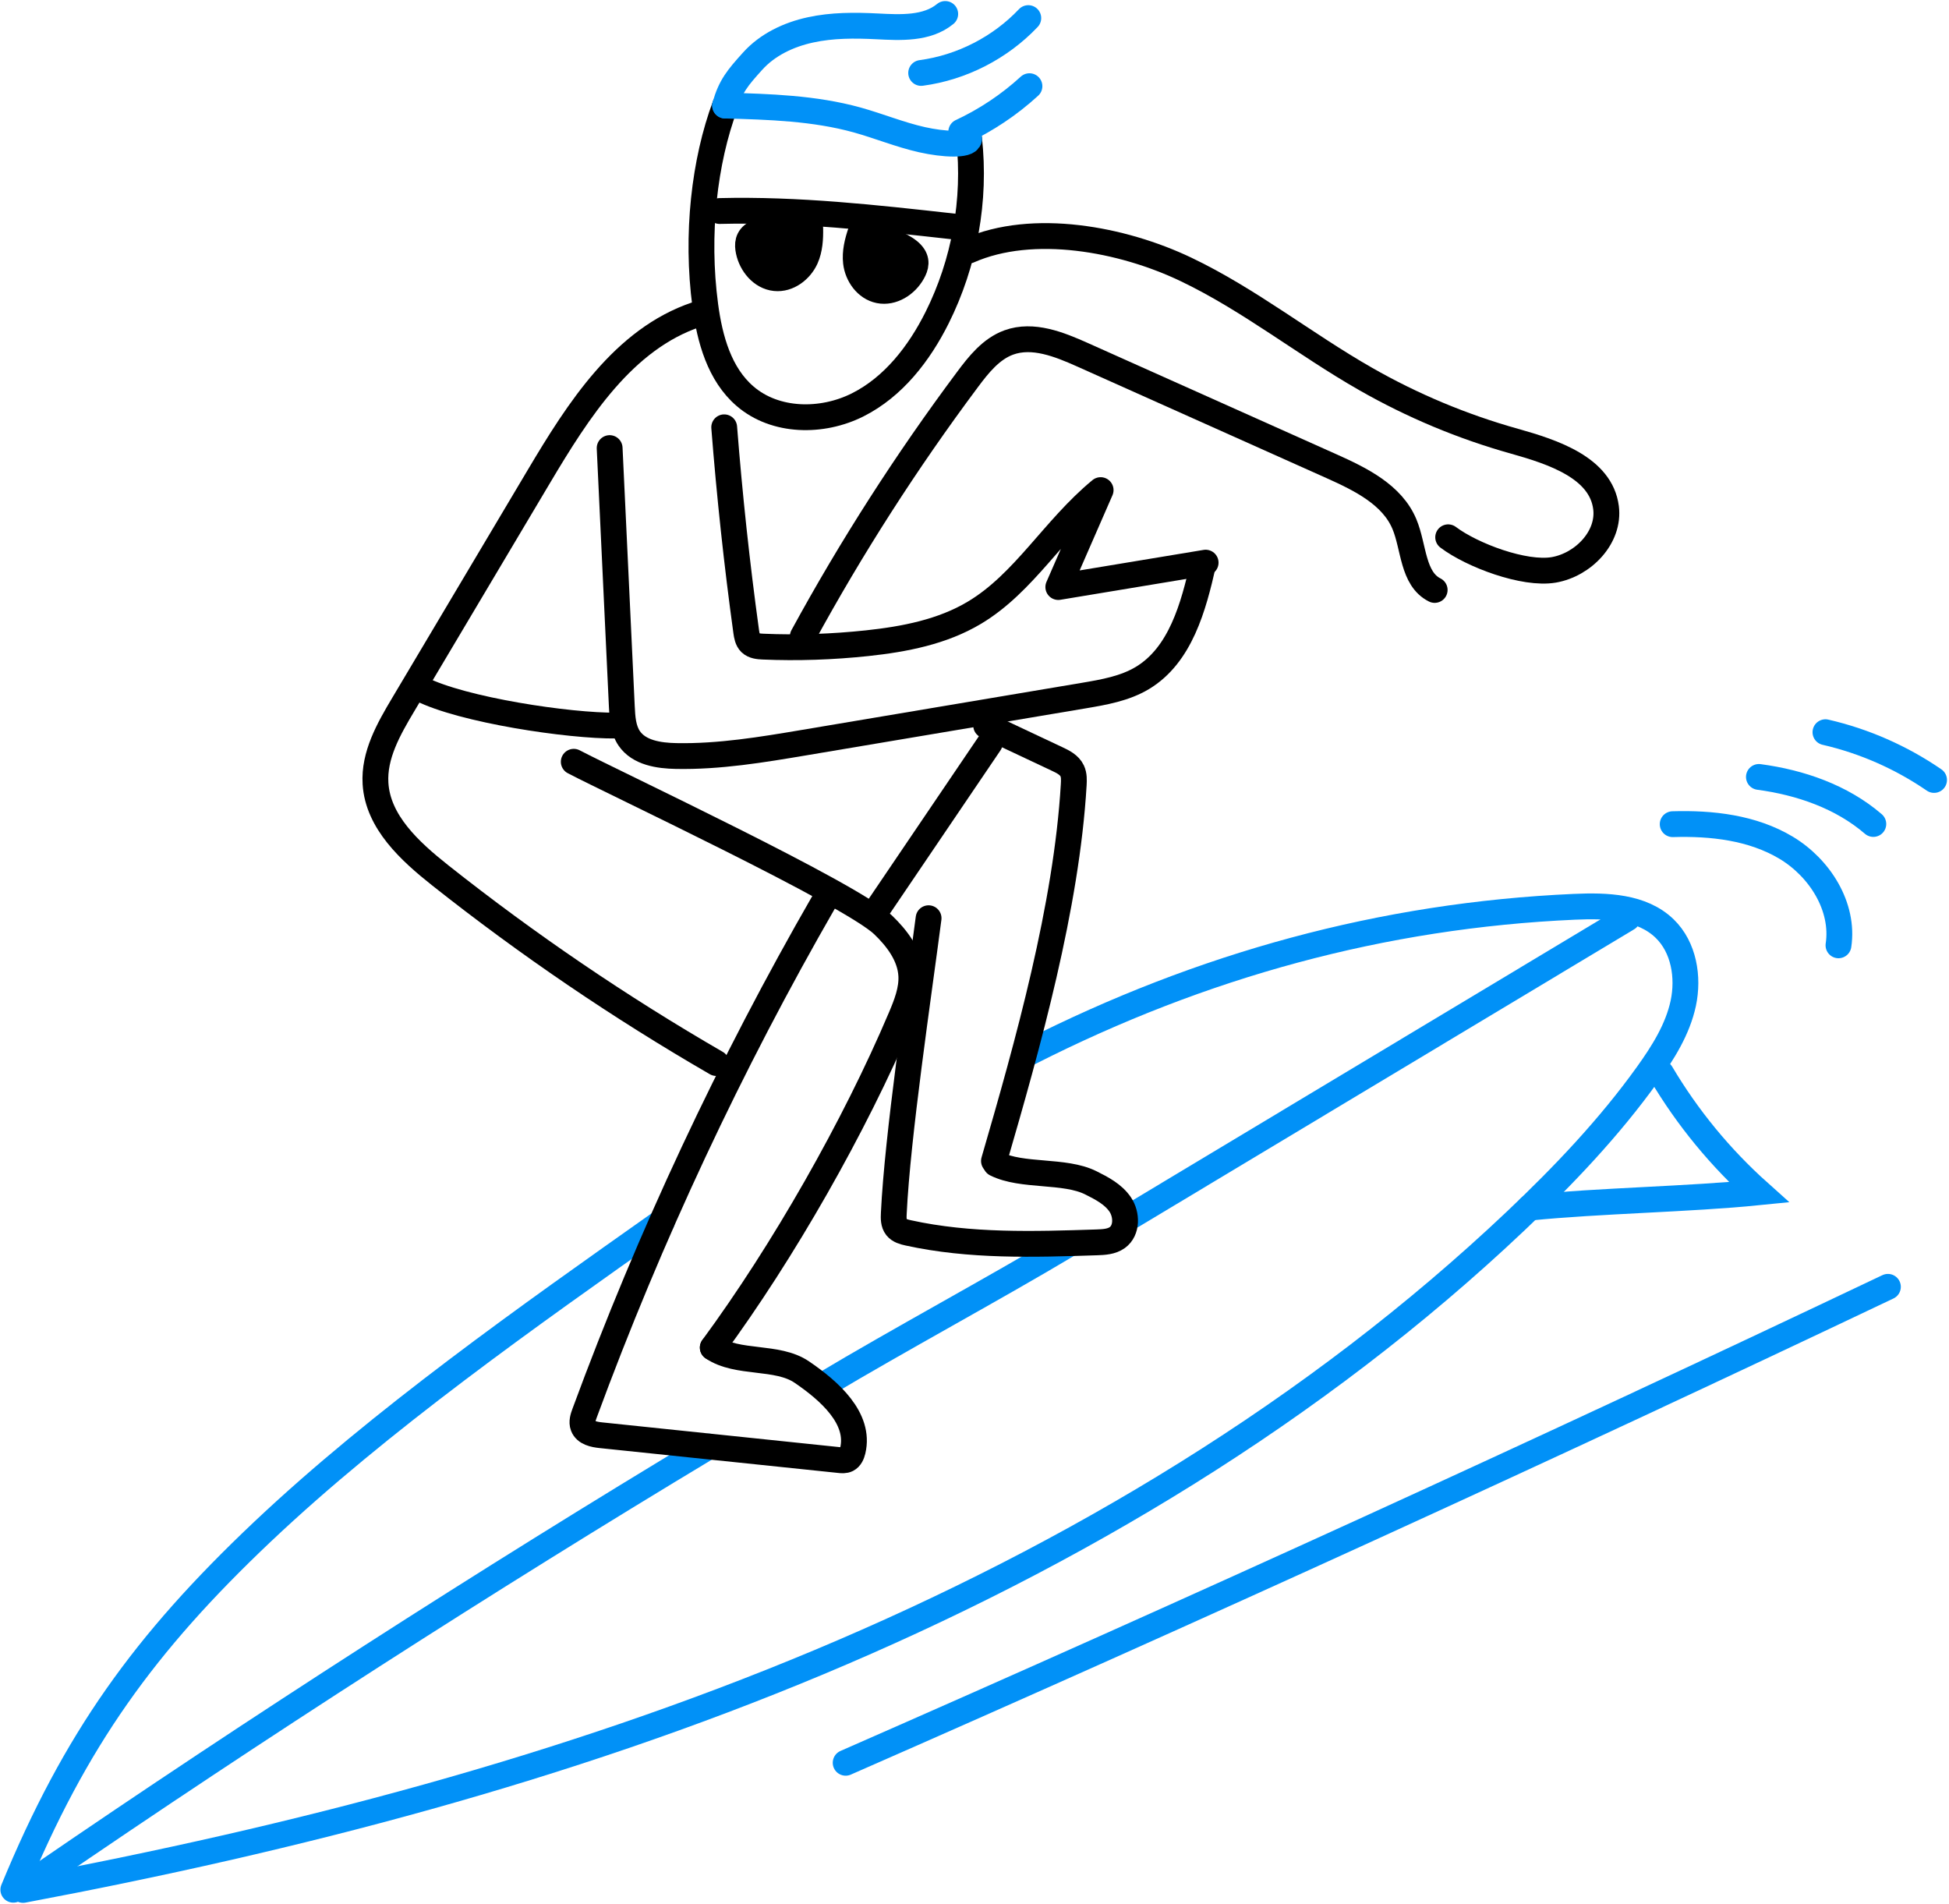
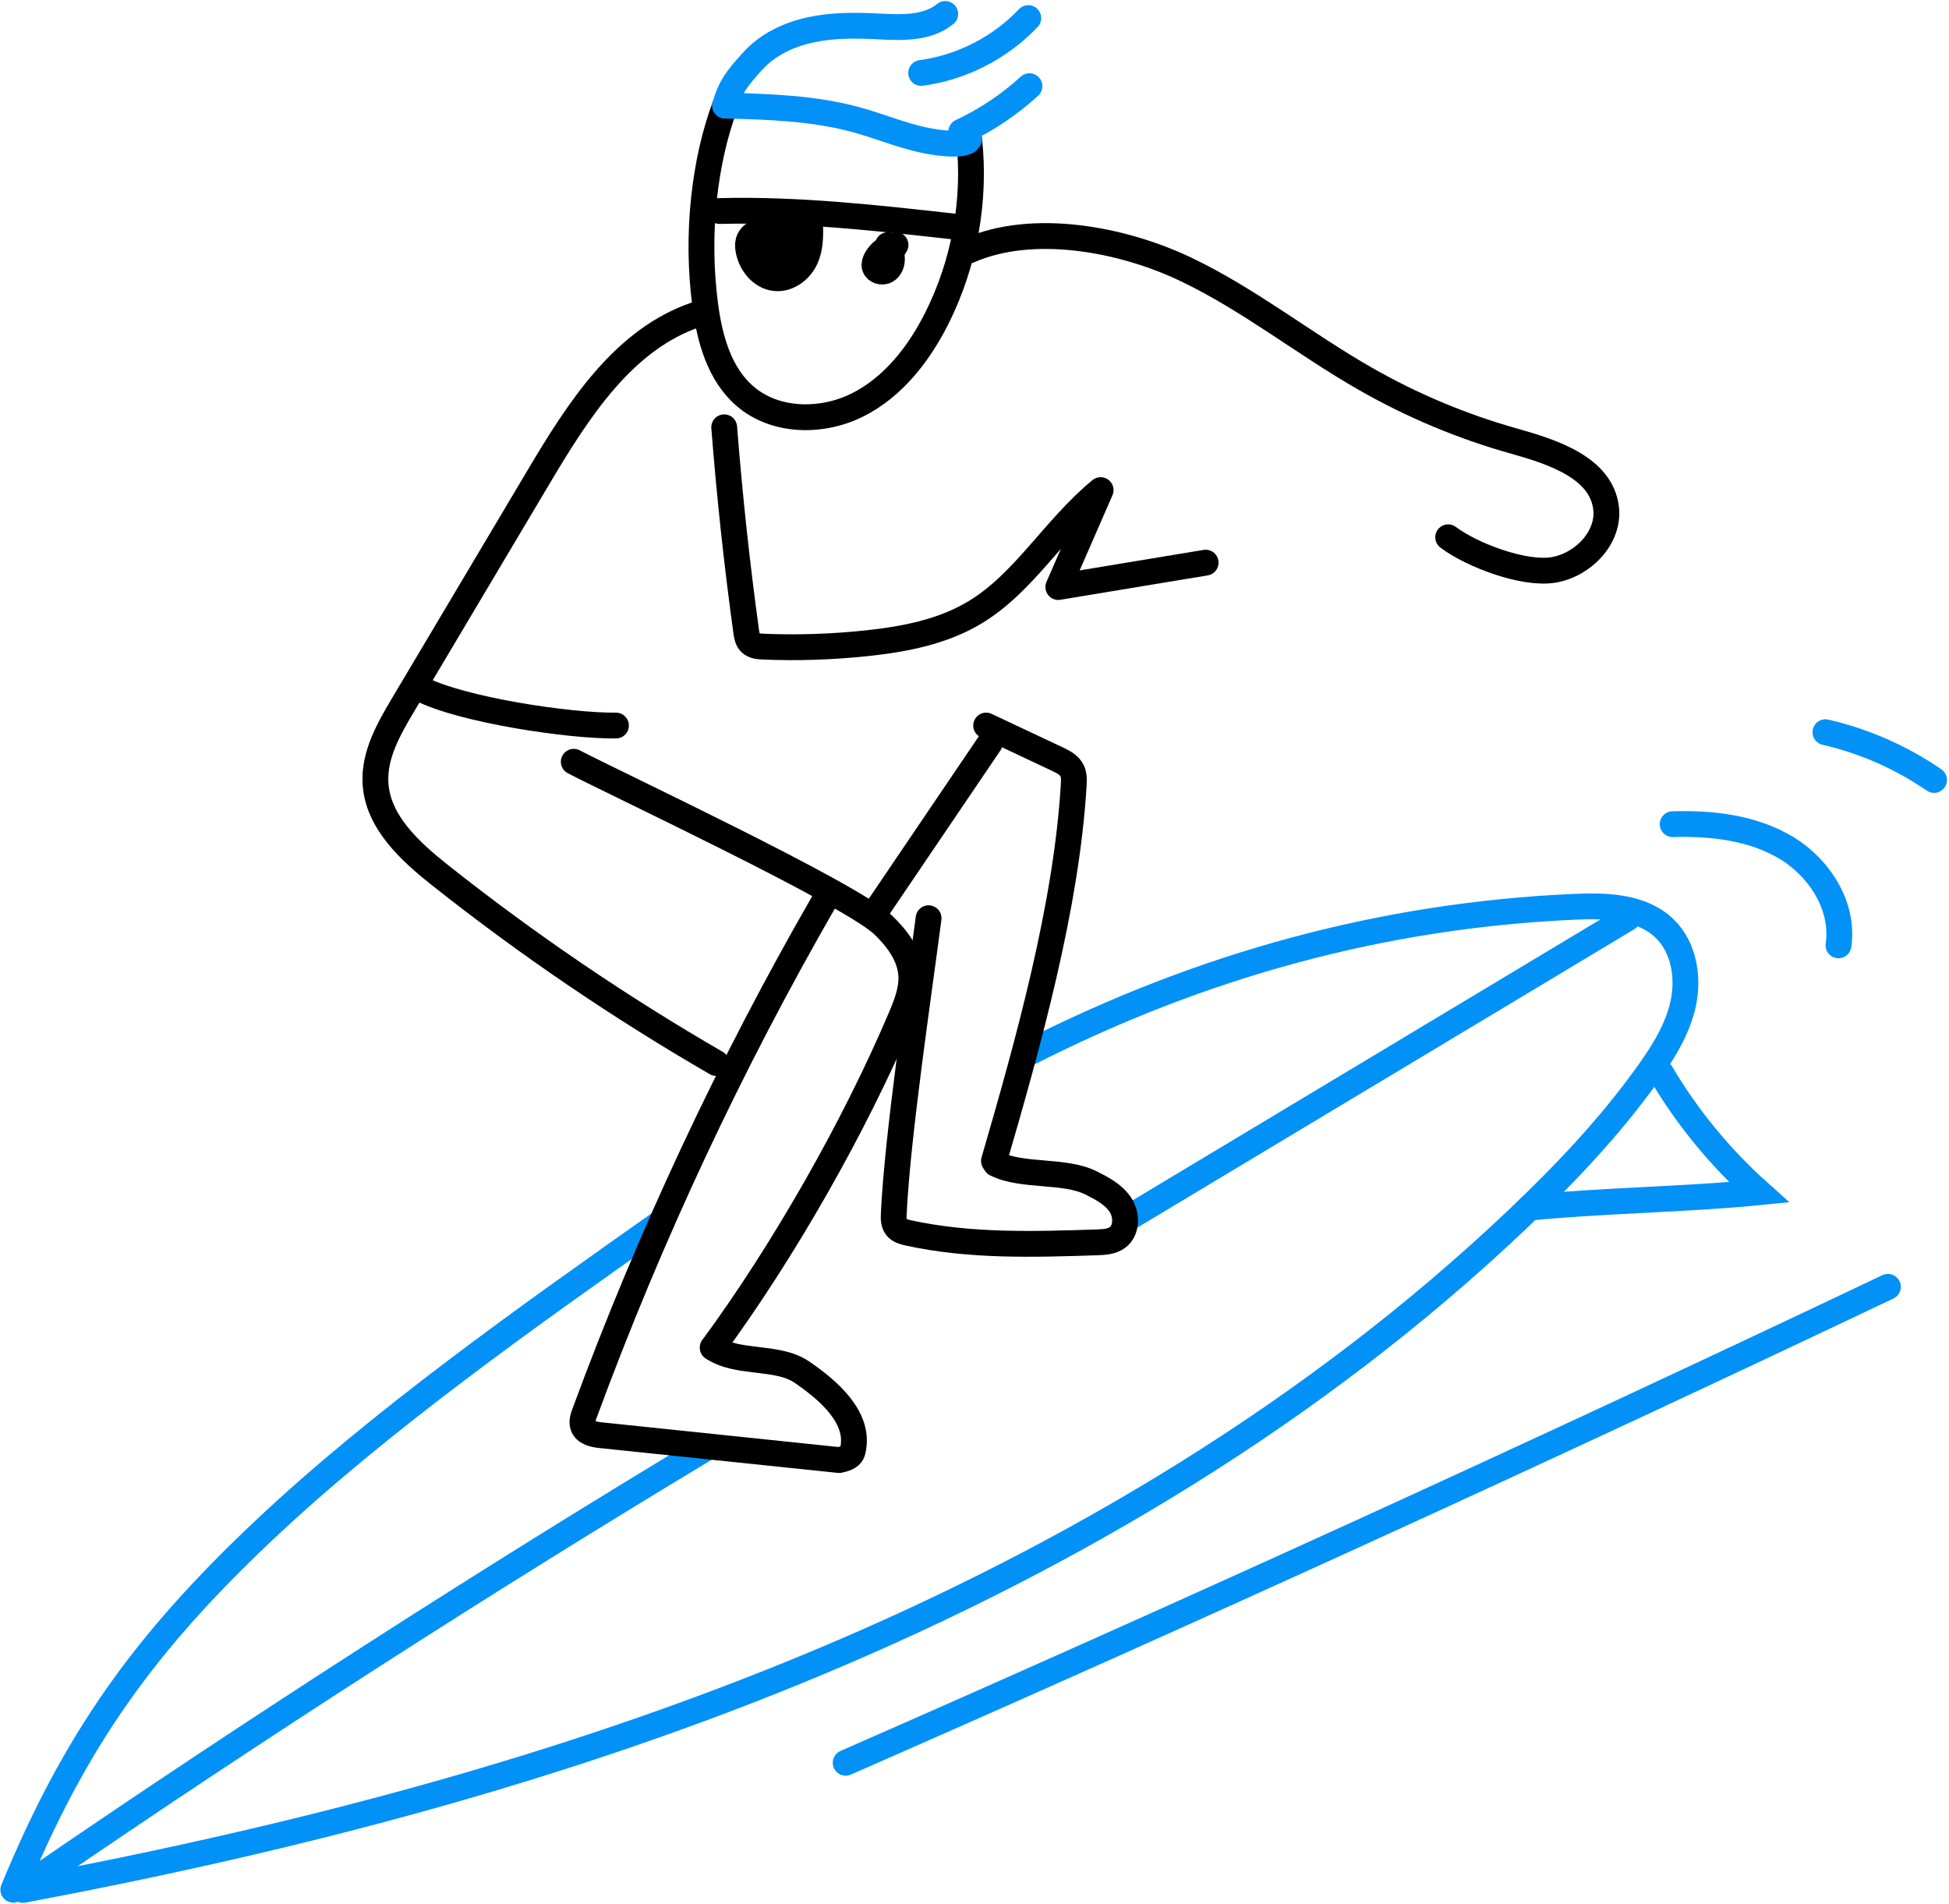
<svg xmlns="http://www.w3.org/2000/svg" width="302px" height="295px" viewBox="0 0 302 295" version="1.1">
  <title>Group 20</title>
  <desc>Created with Sketch.</desc>
  <g id="icons-and-illustrations" stroke="none" stroke-width="1" fill="none" fill-rule="evenodd" stroke-linecap="round">
    <g id="sticker-colored" transform="translate(-75, -2073)" stroke-width="4">
      <g id="Group-20" transform="translate(77.065, 2075.163)">
        <path d="M-2.06057393e-13,290.62 C9.59,267.36 20.33,252.44 38.61,235.15 C56.89,217.87 79.94,201.66 100.49,187.15" id="Stroke-184" stroke="#0191F7" />
        <path d="M157.54,160.86 C184.09,147.4 212.15,139.65 241.89,138.33 C246.83,138.11 252.34,138.27 255.89,141.72 C258.86,144.61 259.62,149.22 258.76,153.28 C257.89,157.33 255.62,160.93 253.21,164.29 C247.27,172.57 240.2,179.99 232.8,187 C201.69,216.44 164.33,238.83 124.82,255.37 C85.31,271.91 43.6,282.73 1.51,290.65" id="Stroke-185" stroke="#0191F7" />
        <path d="M4.46,288.32 C37.34,265.77 73.57,242.49 107.74,221.95" id="Stroke-186" stroke="#0191F7" />
-         <path d="M125.55,212.41 C137.07,205.51 152.06,197.44 163.58,190.55" id="Stroke-187" stroke="#0191F7" />
        <path d="M173.31,186.22 C198.91,170.85 224.51,155.47 250.12,140.1" id="Stroke-188" stroke="#0191F7" />
        <path d="M86.84,115.86 C93.05,119.12 129.68,136.29 134.76,141.12 C136.98,143.24 138.97,145.91 139.14,148.97 C139.26,151.22 138.4,153.4 137.52,155.48 C130.33,172.43 119.29,191.79 108.38,206.62" id="Stroke-1243" stroke="#000000" stroke-linejoin="round" />
-         <path d="M92.4,67.26 C93.15,83.07 93.54,91.53 94.29,107.34 C94.37,109.03 94.48,110.83 95.43,112.23 C96.95,114.46 100.01,114.92 102.71,114.97 C109.39,115.1 116.03,113.99 122.62,112.88 C137.03,110.46 151.44,108.03 165.85,105.61 C168.99,105.08 172.22,104.52 174.95,102.88 C180.85,99.33 182.87,91.88 184.38,85.16" id="Stroke-1244" stroke="#000000" stroke-linejoin="round" />
        <path d="M110.15,64.04 C110.98,74.62 112.11,85.18 113.56,95.69 C113.65,96.32 113.76,96.99 114.21,97.44 C114.71,97.92 115.47,97.99 116.17,98.02 C121.55,98.25 126.95,98.06 132.31,97.49 C138.09,96.87 143.97,95.74 148.95,92.75 C156.65,88.14 161.18,79.8 168.48,73.77 C166.29,78.78 164.1,83.78 161.92,88.79 C169.53,87.53 177.14,86.27 184.75,85.01" id="Stroke-1245" stroke="#000000" stroke-linejoin="round" />
        <path d="M105.84,46.58 C94.55,50.38 87.54,61.39 81.45,71.63 C74.44,83.42 67.43,95.22 60.41,107.01 C58.17,110.77 55.85,114.84 56.12,119.22 C56.48,125.19 61.45,129.73 66.14,133.45 C79.67,144.17 93.99,153.9 108.93,162.54" id="Stroke-1246" stroke="#000000" stroke-linejoin="round" />
-         <path d="M125.66,137.44 C111.07,162.77 98.63,189.34 88.52,216.78 C88.28,217.43 88.04,218.15 88.29,218.8 C88.67,219.82 89.96,220.09 91.04,220.2 C103.35,221.49 115.65,222.77 127.96,224.05 C128.38,224.1 128.83,224.14 129.21,223.95 C129.7,223.7 129.94,223.13 130.07,222.59 C131.27,217.58 126.45,213.33 122.18,210.42 C118.35,207.81 112.22,209.24 108.38,206.63" id="Stroke-1247" stroke="#000000" stroke-linejoin="round" />
+         <path d="M125.66,137.44 C111.07,162.77 98.63,189.34 88.52,216.78 C88.28,217.43 88.04,218.15 88.29,218.8 C88.67,219.82 89.96,220.09 91.04,220.2 C103.35,221.49 115.65,222.77 127.96,224.05 C129.7,223.7 129.94,223.13 130.07,222.59 C131.27,217.58 126.45,213.33 122.18,210.42 C118.35,207.81 112.22,209.24 108.38,206.63" id="Stroke-1247" stroke="#000000" stroke-linejoin="round" />
        <path d="M150.74,110.25 C154.4,111.97 158.06,113.69 161.72,115.42 C162.64,115.85 163.64,116.35 164.07,117.27 C164.38,117.93 164.35,118.69 164.31,119.42 C163.2,138.28 157.23,159.56 151.95,177.71" id="Stroke-1248" stroke="#000000" stroke-linejoin="round" />
        <path d="M141.82,140.1 C140.27,152.02 137,173.81 136.43,185.83 C136.39,186.57 136.38,187.39 136.84,187.97 C137.27,188.51 137.99,188.7 138.67,188.85 C148.22,190.95 158.12,190.64 167.9,190.32 C169,190.28 170.17,190.22 171.06,189.58 C172.6,188.47 172.57,186.02 171.51,184.45 C170.44,182.87 168.67,181.95 166.97,181.1 C162.89,179.05 156.32,180.2 152.24,178.15" id="Stroke-1249" stroke="#000000" stroke-linejoin="round" />
        <path d="M151.3,112.98 C145.37,121.73 139.44,130.47 133.52,139.22" id="Stroke-1250" stroke="#000000" stroke-linejoin="round" />
-         <path d="M122.33,96.42 C129.87,82.59 138.4,69.3 147.82,56.68 C149.56,54.34 151.5,51.9 154.24,50.9 C157.98,49.54 162.06,51.19 165.69,52.81 C178.55,58.56 191.4,64.32 204.26,70.07 C208.77,72.09 213.67,74.5 215.56,79.06 C217.04,82.62 216.8,87.51 220.24,89.24" id="Stroke-1251" stroke="#000000" stroke-linejoin="round" />
        <path d="M148.04,36.66 C158,32.27 171.84,34.87 181.67,39.56 C191.5,44.25 200.09,51.16 209.54,56.55 C216.8,60.7 224.57,63.95 232.62,66.2 C238.6,67.88 246,70.32 246.79,76.48 C247.38,81.08 243.26,85.34 238.69,86.13 C234.12,86.91 226.03,83.87 222.33,81.08" id="Stroke-1252" stroke="#000000" stroke-linejoin="round" />
        <path d="M148.1,19.36 C149.14,28.82 147.39,38.56 143.13,47.08 C140.36,52.61 136.37,57.78 130.84,60.56 C125.32,63.34 118.08,63.27 113.39,59.23 C109.41,55.82 107.91,50.36 107.22,45.17 C105.75,34.16 107.08,22.78 110.29,14.19" id="Stroke-1253" stroke="#000000" stroke-linejoin="round" />
        <path d="M110.29,14.19 C111.14,11.19 112.23,9.89 114.55,7.32 C116.86,4.75 120.14,3.2 123.51,2.47 C126.88,1.73 130.37,1.75 133.82,1.92 C137.49,2.11 141.56,2.33 144.4,-1.15463195e-13" id="Stroke-1254" stroke="#0191F7" />
        <path d="M140.67,9.14 C146.95,8.3 152.91,5.24 157.27,0.64" id="Stroke-1255" stroke="#0191F7" />
        <path d="M146.88,18.25 C150.74,16.45 154.32,14.06 157.45,11.19" id="Stroke-1256" stroke="#0191F7" />
        <path d="M109.44,30.53 C121.53,30.23 133.61,31.58 145.63,32.92" id="Stroke-1257" stroke="#000000" stroke-linejoin="round" />
-         <path d="M131.28,33.86 C130.78,35.35 130.39,36.92 130.57,38.48 C130.8,40.48 132.19,42.43 134.16,42.83 C136.21,43.25 138.31,41.89 139.33,40.06 C140.36,38.24 140.52,36.06 131.28,33.86 Z" id="Stroke-1258" stroke="#000000" stroke-linejoin="round" />
        <path d="M136.7,35.78 C135.46,36.03 134.34,36.85 133.72,37.95 C133.52,38.32 133.36,38.74 133.47,39.14 C133.66,39.85 134.62,40.12 135.26,39.76 C135.89,39.4 136.17,38.61 136.14,37.88 C136.11,37.16 135.81,36.47 135.52,35.81 C134.89,37.02 135.04,38.59 136.7,35.78 Z" id="Stroke-1259" stroke="#000000" stroke-linejoin="round" />
        <path d="M123.48,33.23 C123.51,34.8 123.42,36.42 122.78,37.86 C121.95,39.69 120.05,41.14 118.05,40.93 C115.96,40.72 114.37,38.78 113.94,36.74 C113.51,34.69 114,32.56 123.48,33.23 Z" id="Stroke-1260" stroke="#000000" stroke-linejoin="round" />
        <path d="M117.74,33.44 C118.85,34.05 119.67,35.16 119.93,36.41 C120.01,36.81 120.03,37.26 119.81,37.62 C119.42,38.23 118.42,38.2 117.92,37.67 C117.43,37.14 117.39,36.3 117.64,35.62 C117.89,34.93 118.38,34.37 118.86,33.82 C119.09,35.17 118.48,36.62 117.74,33.44 Z" id="Stroke-1261" stroke="#000000" stroke-linejoin="round" />
        <path d="M63.11,104.56 C69.55,107.84 86.15,110.33 93.38,110.25" id="Stroke-1262" stroke="#000000" stroke-linejoin="round" />
        <path d="M234.95,184.94 C245.75,183.85 259.67,183.65 270.48,182.56 C264.53,177.24 259.4,171 255.33,164.13" id="Stroke-1263" stroke="#0191F7" />
        <path d="M257.12,125.53 C263.18,125.35 269.49,126.06 274.7,129.18 C279.9,132.3 283.71,138.3 282.81,144.3" id="Stroke-1264" stroke="#0191F7" />
-         <path d="M270.48,118.21 C276.9,119.07 283.3,121.27 288.21,125.5" id="Stroke-1265" stroke="#0191F7" />
        <path d="M280.79,111.28 C286.8,112.66 292.54,115.19 297.62,118.68" id="Stroke-1266" stroke="#0191F7" />
        <path d="M128.97,270.95 C183.17,247.19 237.02,222.61 290.47,197.21" id="Stroke-1267" stroke="#0191F7" />
        <path d="M110.29,14.19 C117.17,14.38 124.12,14.59 130.74,16.42 C134.12,17.36 137.38,18.71 140.8,19.48 C144.22,20.25 147.92,20.39 148.1,19.36" id="Stroke-1988" stroke="#0191F7" />
      </g>
    </g>
  </g>
</svg>